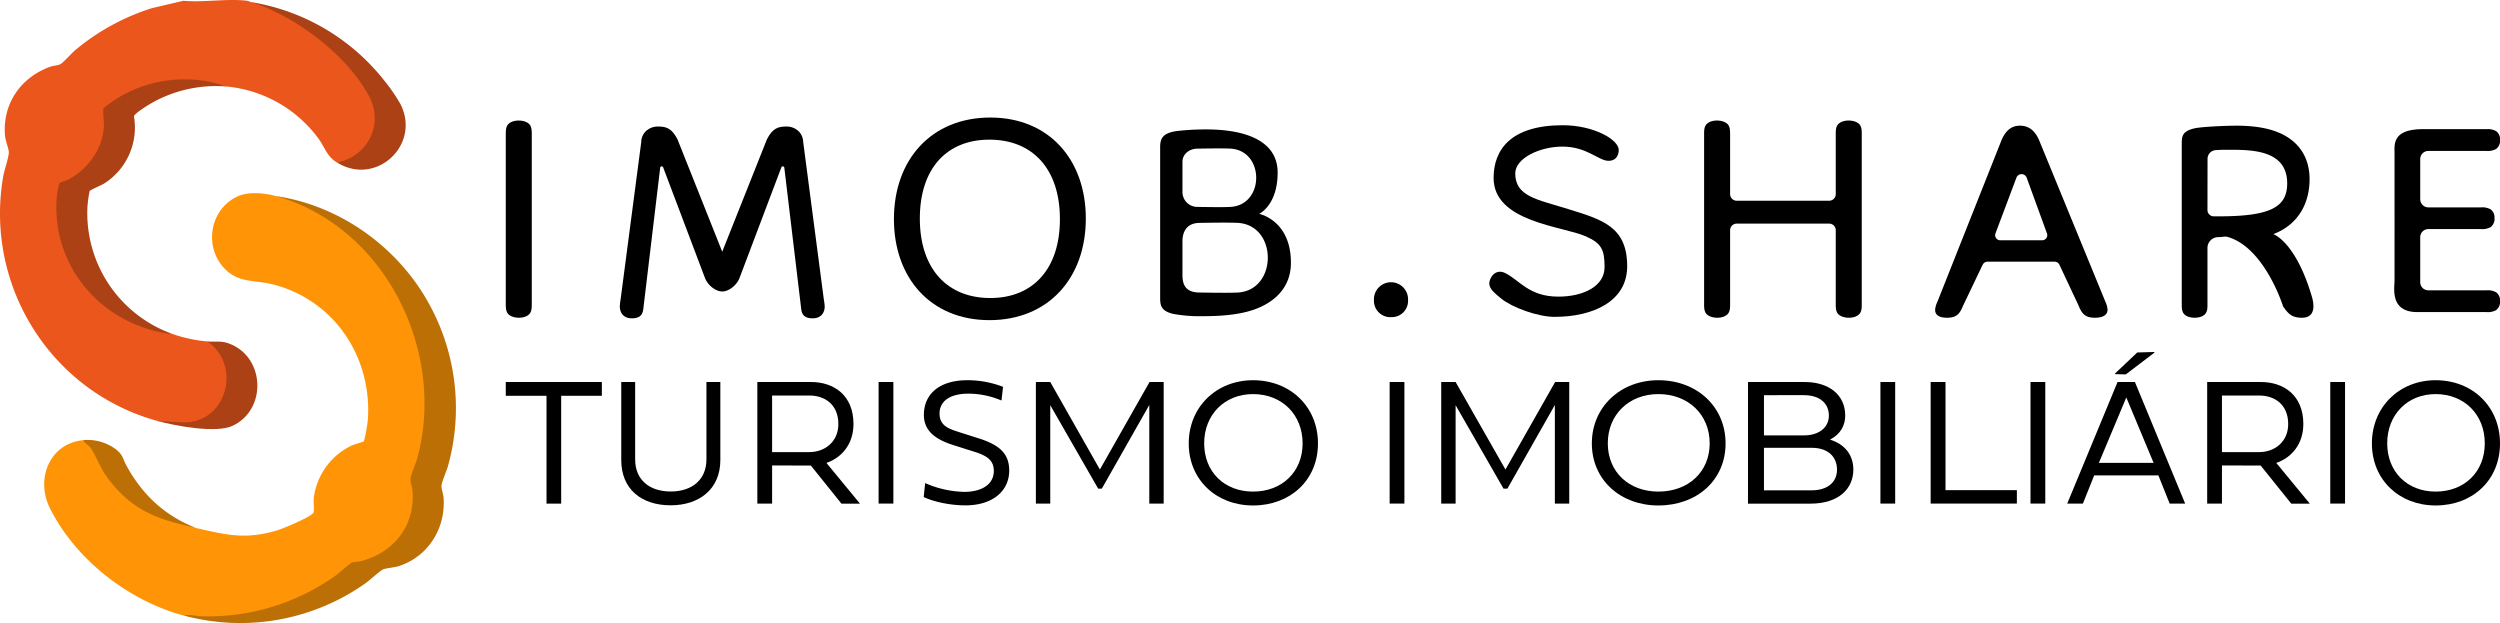
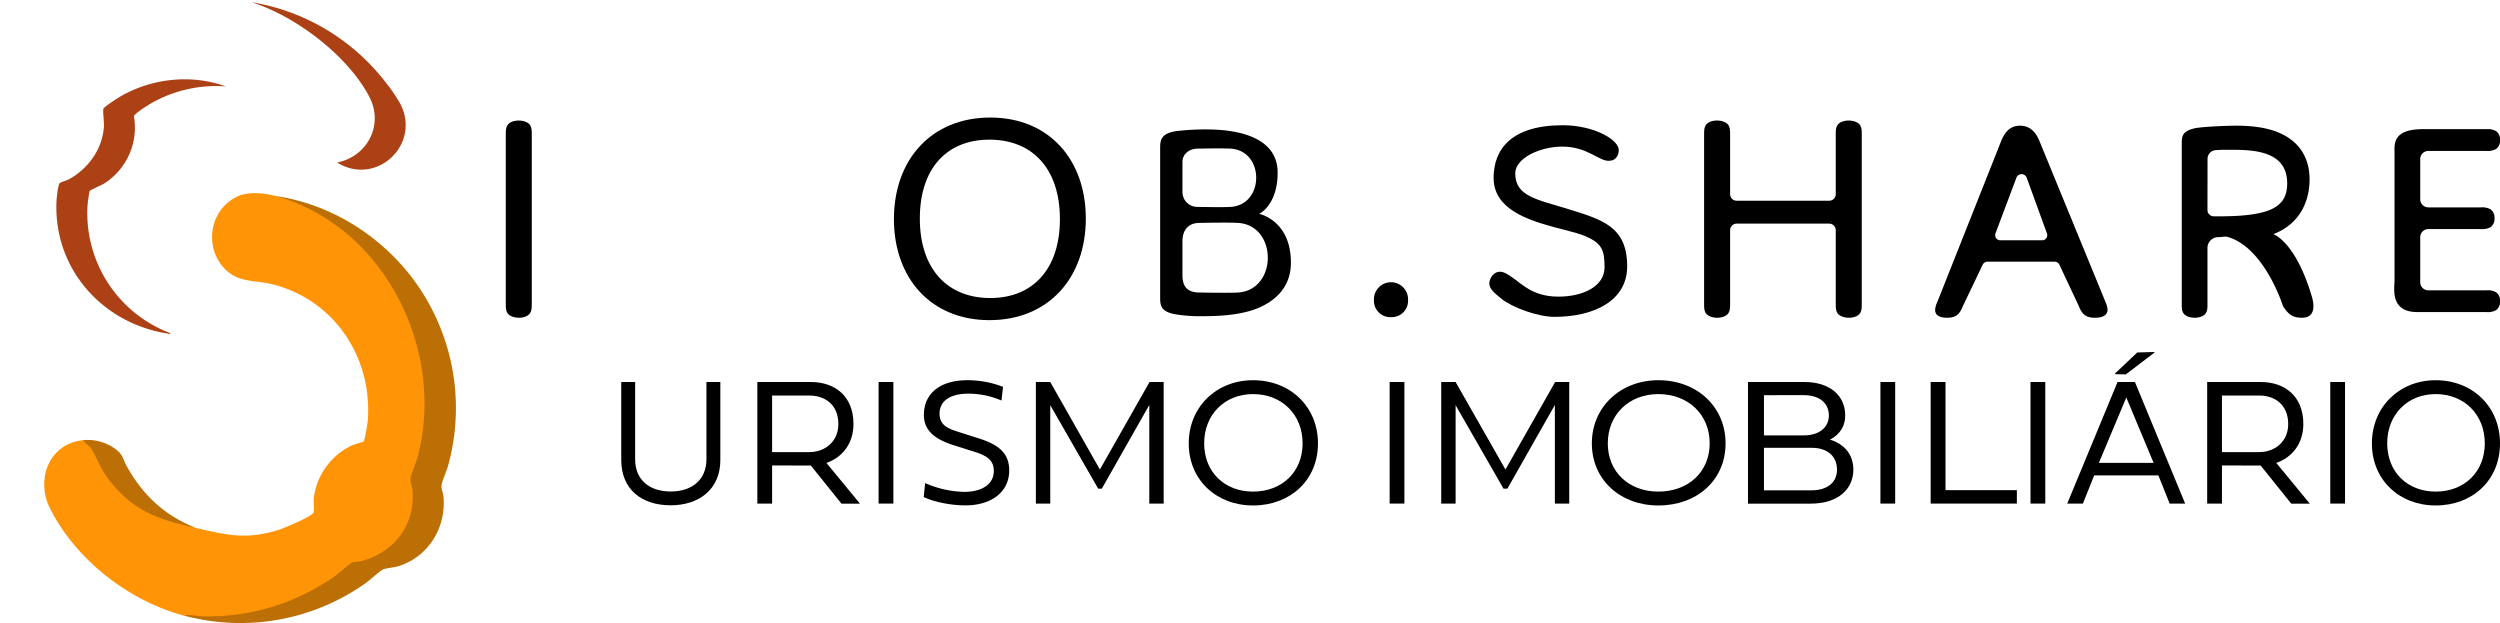
<svg xmlns="http://www.w3.org/2000/svg" viewBox="0 0 1043.29 259.99">
  <g id="Camada_2" data-name="Camada 2">
    <g id="Layer_1" data-name="Layer 1">
-       <path d="M103.15.33a14.26,14.26,0,0,1,1.71.57c7.49,1.52,14.3,5.24,20.67,9.37,14.58,9.47,44.58,35.65,25.09,53.22-2.47,2.23-6.62,4.88-10,4.34-4.28-2.65-4.89-6.12-7.79-10.1a53.82,53.82,0,0,0-38.6-21.65c-7.73-1.71-15-3-22.92-2.1C61.22,35.07,51,39.14,43.6,45.65c2,13.38-5.12,26.71-18.36,31.19-3,11.86-.24,25.67,6.17,36.34,8.68,14.44,23.35,23.08,39.67,25.87a58.79,58.79,0,0,0,15.46,3.43c4.37,1.45,7.23,6.91,8.15,11.24,3,14.08-8.68,25.59-22.67,22.87l-6.38-.93C21.23,163.41-6.48,119.3,1.31,73.78c.45-2.65,2.33-8.09,2.38-10.14,0-1.48-1.44-5-1.61-7.12C1,43.27,8.67,32.3,20.91,27.87c1.24-.45,3.27-.55,4.33-1.11s4.63-4.52,6-5.7A93.64,93.64,0,0,1,63.41,3.4L76.52.33C84.84,1.09,95.05-.7,103.15.33Z" style="fill:#ea561b" />
      <path d="M115.17,81.84c10.26,2,19.66,7.16,27.82,13.56,30.76,24.13,42.94,68.33,28.91,104.29.82,4.72,1.35,8.91.24,14-2.66,12.16-13.22,20.3-25.11,21.68-18.64,16.23-45.36,25.37-70.23,21.55-23.12-6.18-45.28-23.39-56-44.9-6-12.07-.22-26.92,13.89-28.32a11.17,11.17,0,0,1,5.11,5.47c6.42,15.49,19.74,26,36.21,29.22l5.64,1.92c12.92,2.92,20.66,5,34.07,1,2.29-.68,14.52-5.71,15.13-7.48.36-1.06-.07-4.23.06-5.67a28.09,28.09,0,0,1,15.83-22.22c.87-.39,4.81-1.55,5-1.73.54-.54,1.69-7.74,1.77-9,1.82-25.95-13.76-49.66-39.16-56.41-8.12-2.15-15.19-.44-21.24-7.38C85,102.1,87.89,87,99.32,81.89,103.78,79.89,110.49,80.53,115.17,81.84Z" style="fill:#ff9406" />
      <path d="M76.8,256.89c2.2-.61,5,.22,7.29.3a91.89,91.89,0,0,0,55.67-16.77c1.49-1.06,6.16-5.3,7.21-5.68s2.74-.3,3.95-.63c13.57-3.7,22.3-14.8,21.24-29.14-.11-1.58-.94-3.79-.86-5.11.12-1.77,2.31-6.66,2.9-8.85,12-44.57-13.54-96.41-59-109.17,27.1,4,51.45,21.73,64.29,45.76A90,90,0,0,1,187,194.31c-.56,2.12-2.65,6.69-2.76,8.41-.09,1.31.74,3.34.86,4.82,1,12.69-6.19,24.5-18.35,28.6-2.22.75-5.06.82-6.85,1.46-1,.38-5.72,4.62-7.2,5.68A90.43,90.43,0,0,1,76.8,256.89Z" style="fill:#bc6f04" />
      <path d="M94.27,36.08A54.55,54.55,0,0,0,63.63,42.8c-1.37.76-7.5,4.5-7.73,5.74a27.67,27.67,0,0,1-12.51,28.1c-1.06.65-5.82,2.67-6,3.12a50.84,50.84,0,0,0-.91,6.81,53.54,53.54,0,0,0,34.64,52.48c-.28.54-1,.17-1.39.1-27.27-4.31-47.58-27.35-46.14-55.44.06-1.2.68-6.77,1.31-7.28s2.62-1,3.47-1.4c8.3-4.41,14.35-12.65,15-22.21.11-1.66-.51-6.47-.24-7.38s6.25-4.71,7.48-5.4C63.66,32.64,80,30.89,94.27,36.08Z" style="fill:#ad4116" />
      <path d="M104.86.9a88.84,88.84,0,0,1,55.66,32.92,71.85,71.85,0,0,1,6.53,9.5c8.81,17-10,34.64-26.39,24.51,12.64-2.52,19.56-15.67,13.5-27.37C145.23,23.24,123.23,6.6,104.86.9Z" style="fill:#ad4116" />
-       <path d="M65.64,175.66l10.15.59c18.57,1,25.55-23.52,10.75-33.77,3.76.33,5.81-.48,9.64,1.1,14.55,6,15.08,27.51.86,34.13C90.16,180.92,73.12,177.72,65.64,175.66Z" style="fill:#ad4116" />
      <path d="M34.71,183.67a19.81,19.81,0,0,1,13.72,3.89c3,2.35,2.75,3.86,4.36,6.8,6.68,12.13,15.86,20.77,28.88,25.92-15.73-3.54-25.85-6.77-36.19-20.05-3.54-4.55-4.67-8.52-7.37-12.94C37.28,185.94,35.41,185.09,34.71,183.67Z" style="fill:#bc6f04" />
      <path d="M221.92,126.61c0,1.75,0,3-.75,4.12s-2.49,1.87-4.61,1.87-4-.75-4.74-1.87-.75-2.37-.75-4.12V56.28c0-1.74,0-3,.75-4.11s2.49-1.87,4.61-1.87,4,.75,4.74,1.87.75,2.37.75,4.11Z" />
      <path d="M413.27,49.05c24.49,0,39.86,17.58,39.86,42.15,0,24.94-15.73,42.4-40.22,42.4S373.05,116,373.05,91.45C373.05,66.51,388.78,49.05,413.27,49.05Zm0,75.32c17.77,0,29.05-12.1,29.05-32.92,0-21.08-11.52-33.17-29.41-33.17S383.86,70.37,383.86,91.2C383.86,112.27,395.38,124.37,413.27,124.37Z" />
      <path d="M525.46,89.25s7.72-3.54,7.72-17.24c0-14.06-15-18-29.71-18a104,104,0,0,0-12.56.7c-5.41.83-6.76,2.84-6.76,6.62v62.83c0,3.18.27,5.66,5.54,6.85a61.86,61.86,0,0,0,12.43.94c10.94,0,17.69-1.3,22.69-3.31,7.83-3.19,13.91-9.21,13.91-19C538.72,91.85,525.46,89.25,525.46,89.25Zm-32-21.69c0-3.36,2.94-5.53,6.36-5.53,0,0,10.34-.21,13.77,0,14.19.89,14.19,23.42,0,24.31-3.43.22-13.77,0-13.77,0a6.19,6.19,0,0,1-6.36-6.12Zm23.23,54.51c-4,.25-16.06,0-16.06,0-5.79,0-7.17-3.15-7.17-7.32V100.63c0-3.71,1.68-7.61,7.17-7.61,0,0,12-.26,16.06,0C533.21,94.08,533.21,121,516.67,122.07Z" />
      <path d="M580.55,132.35a6.84,6.84,0,0,1-7.18-7.18,7.12,7.12,0,1,1,14.23,0A6.8,6.8,0,0,1,580.55,132.35Z" />
      <path d="M654.34,87.22c14.18,4.42,24.71,7.24,24.71,23.91,0,14.48-14,21.1-30.34,21.1-6.9,0-17.66-3.88-22.27-7.66-2.53-2.08-4.92-3.95-4.94-6.26s2.5-6.38,6.62-4.37c6,2.94,9.91,9.85,22.19,9.85,10.45,0,19.3-4.32,19.3-12.29,0-7.23-1.22-9.93-7.74-12.83-9.69-4.34-38.57-5.93-38.57-24.41,0-11.82,7.23-22,28.89-22,12.87,0,23.34,6,23.34,10.34,0,2-1,4.52-4.21,4.52-4.25,0-9-5.94-19.28-5.94-9.55,0-19.7,4.89-19.7,11.17C632.34,82,641.4,83.19,654.34,87.22Z" />
      <path d="M776.94,126.61c0,1.75,0,3-.74,4.12s-2.5,1.87-4.62,1.87-4-.75-4.74-1.87-.75-2.37-.75-4.12V96.08a2.75,2.75,0,0,0-2.76-2.76H724.71A2.76,2.76,0,0,0,722,96.08v30.53c0,1.75,0,3-.75,4.12s-2.49,1.87-4.61,1.87-4-.75-4.74-1.87-.75-2.37-.75-4.12V56.28c0-1.74,0-3,.75-4.11s2.49-1.87,4.61-1.87,4,.75,4.74,1.87.75,2.37.75,4.11V81a2.77,2.77,0,0,0,2.76,2.77h38.62A2.76,2.76,0,0,0,766.09,81V56.28c0-1.74,0-3,.75-4.11s2.5-1.87,4.62-1.87,4,.75,4.74,1.87.74,2.37.74,4.11Z" />
      <path d="M857.26,109.21H829.41a2.26,2.26,0,0,0-2,1.24l-8.16,17.06c-1.28,3-2.31,5.09-6.69,5.09-3.6,0-5-1.33-5-3.27a8.76,8.76,0,0,1,.9-3.27l26.75-67.43c1.55-3.63,3.75-6.18,7.74-6.18s6.44,2.42,8,6.06l27.67,67.43a9.42,9.42,0,0,1,.9,3.27c0,2.06-1.67,3.39-5.27,3.39-4,0-5.41-1.58-6.83-5.09l-8-17.05A2.25,2.25,0,0,0,857.26,109.21Zm-22.43-8.94h17.3a2.14,2.14,0,0,0,2.13-2.78l-8.51-23.38a2.29,2.29,0,0,0-4.25,0l-8.79,23.38A2.13,2.13,0,0,0,834.83,100.27Z" />
      <path d="M929.56,98.85c-1-.28-2.27.11-3.73.11h-.1a4.51,4.51,0,0,0-4.52,4.5v23.31c0,1.7,0,2.91-.75,4s-2.37,1.82-4.61,1.82-3.87-.73-4.62-1.82-.75-2.31-.75-4V60.35c0-3.28,0-5.59,5.37-6.8,2.62-.61,12.42-1.1,17.54-1.1,6.23,0,13.47.73,19.21,3.65,7.23,3.64,11.22,10.08,11.22,18.7,0,10.08-4.77,19-15.12,22.9,0,0,9.36,3.11,16.13,26.28.93,3.2,1.54,8.62-4.2,8.62-4.49,0-5.86-1.94-7.86-4.74C952.77,127.86,945.14,103.28,929.56,98.85Zm-8.35-11.22a2.64,2.64,0,0,0,2.53,2.65c.62,0,1.36,0,2.21,0,21.6,0,28.53-3.86,28.53-13.77,0-14.66-16.3-14-26-14-1.41,0-2.71.06-3.82.14a3.65,3.65,0,0,0-3.42,3.65Z" />
      <path d="M1010,83.16a3.38,3.38,0,0,0,3.38,3.38h22a7.07,7.07,0,0,1,4,.83A4.19,4.19,0,0,1,1041,91a4.28,4.28,0,0,1-1.62,3.78,7.15,7.15,0,0,1-4,.82h-22A3.38,3.38,0,0,0,1010,99v18.77a3.38,3.38,0,0,0,3.38,3.38h24.3a7.07,7.07,0,0,1,4,.83,4.19,4.19,0,0,1,1.62,3.66,4.28,4.28,0,0,1-1.62,3.78,7.07,7.07,0,0,1-4,.82h-28.85c-11.61,0-9.55-10-9.55-13.41V64c0-3.55-1.1-10.1,11.86-10.1h26.54a7.07,7.07,0,0,1,4,.83,4.18,4.18,0,0,1,1.62,3.66,4.24,4.24,0,0,1-1.62,3.77,7.07,7.07,0,0,1-4,.83h-24.3a3.38,3.38,0,0,0-3.38,3.38Z" />
-       <path d="M343.78,124.84l-8.59-65.55a6.56,6.56,0,0,0-1.82-4.42,7.19,7.19,0,0,0-5.32-2.06c-3.49,0-5.82.9-8.18,5.74l0,.05-18.47,46.45L282.91,58.6s0,0,0-.05c-2.36-4.84-4.69-5.74-8.18-5.74a7.19,7.19,0,0,0-5.32,2.06,6.51,6.51,0,0,0-1.81,4.42L259,124.84a25.34,25.34,0,0,0-.34,3c0,2.75,1.58,5,5,5,3.72,0,4.62-1.79,4.85-4.31l7-58.55a.64.64,0,0,1,1.23-.15l17.58,46.49c1.35,3,4.5,5.32,7.09,5.32s5.74-2.33,7.09-5.32l17.58-46.49a.64.64,0,0,1,1.23.15l7,58.55c.23,2.52,1.13,4.31,4.85,4.31,3.38,0,5-2.22,5-5A27.61,27.61,0,0,0,343.78,124.84Z" />
-       <path d="M234.19,165.17v45h-6.12v-45h-17v-5.75h40.09v5.75Z" />
      <path d="M259.26,159.42h5.8V191.7c0,8.59,6,13.41,14.84,13.41,9.07,0,14.91-5.08,14.91-13.41V159.42h5.8V192c0,12.22-8.93,18.87-20.71,18.87-12.3,0-20.64-6.8-20.64-18.87Z" />
      <path d="M322.21,194.24v15.91h-6.16V159.42h22.42c9.52,0,17.7,5.53,17.7,17.52,0,8.29-4.78,14-11.28,16.25l14,17h-7.73l-12.78-15.91Zm0-5.57h15.55c6.57,0,12.1-4.41,12.1-11.69,0-8.07-5.53-11.92-12.1-11.92H322.21Z" />
      <path d="M366.65,159.42h6.17v50.73h-6.17Z" />
      <path d="M398.1,185.83c-6.8-2.13-12.55-5.45-12.55-12.66,0-8.89,6.72-14.5,18.08-14.5a40.8,40.8,0,0,1,14.95,2.77l-.64,5.71a35.17,35.17,0,0,0-13.79-2.87c-7.43,0-12.06,2.91-12.06,8.33s4.44,6.5,8.89,7.95l8,2.55c8.29,2.72,12.18,6.35,12.18,13.26,0,8.7-7.14,14.53-18.27,14.53-6,0-13-1.38-17.41-3.47l.59-5.83a42.63,42.63,0,0,0,16.33,3.66c7.4,0,12.33-3.18,12.33-8.7,0-4.08-2.24-6.21-8-8Z" />
      <path d="M458.29,203.93l-20-34.84v41.06h-6V159.42h6L459,195.94l20.72-36.52h5.9v50.73h-6V169l-19.81,34.91Z" />
      <path d="M579.92,159.42h6.16v50.73h-6.16Z" />
      <path d="M692.06,158.67c16.11,0,28.05,11.06,28.05,26.38s-11.94,25.89-28.05,25.89c-15.83,0-27.76-10.69-27.76-25.89S676.23,158.67,692.06,158.67Zm0,46.48c12.52,0,21.42-8.22,21.42-20.14s-8.86-20.55-21.42-20.55c-12.28,0-21.1,8.59-21.1,20.55S679.78,205.15,692.06,205.15Z" />
      <path d="M729.46,159.42h23.67c10.09,0,16.91,5.34,16.91,14,0,4-1.85,7.7-6.34,10.05,6.06,1.87,9.73,6.28,9.73,12.52,0,7.92-6.09,14.19-17.88,14.19H729.46Zm6.67,22.27h16.79c6.06,0,10.3-3.22,10.3-8.26,0-5.19-3.92-8.52-10.42-8.52H736.13Zm19.94,5.19H736.13v17.74h19.94c6.1,0,10.54-3,10.54-8.63C766.61,190.73,763,186.88,756.07,186.88Z" />
      <path d="M784.73,159.42h6.16v50.73h-6.16Z" />
      <path d="M805.69,210.15V159.42h6.2v45.13h29.78v5.6Z" />
      <path d="M847.36,159.42h6.17v50.73h-6.17Z" />
      <path d="M911.9,210.15h-6.47l-4.7-11.76H873.94l-4.71,11.76h-6.54l21-50.73h7.25Zm-36-17h22.83l-11.39-27.28Zm11.17-36.91-4.28-.09a.18.18,0,0,1-.12-.31l9.19-8.7a.21.21,0,0,1,.12-.05l6.91-.2a.18.18,0,0,1,.11.32l-11.82,9A.15.15,0,0,1,887.05,156.21Z" />
      <path d="M927.26,194.24v15.91h-6.17V159.42h22.42c9.52,0,17.71,5.53,17.71,17.52,0,8.29-4.79,14-11.29,16.25l14,17h-7.74l-12.78-15.91Zm0-5.57H942.8c6.57,0,12.1-4.41,12.1-11.69,0-8.07-5.53-11.92-12.1-11.92H927.26Z" />
      <path d="M972.46,159.42h6.16v50.73h-6.16Z" />
      <path d="M1016.43,158.67c15.43,0,26.86,11.06,26.86,26.38s-11.43,25.89-26.86,25.89c-15.17,0-26.6-10.69-26.6-25.89S1001.26,158.67,1016.43,158.67Zm0,46.48c12,0,20.51-8.22,20.51-20.14s-8.48-20.55-20.51-20.55c-11.77,0-20.21,8.59-20.21,20.55S1004.66,205.15,1016.43,205.15Z" />
      <path d="M627.45,203.93l-20-34.84v41.06h-6V159.42h6l20.8,36.52,20.73-36.52h5.89v50.73h-6V169l-19.8,34.91Z" />
      <path d="M522.91,158.67c15.56,0,27.1,11.06,27.1,26.38s-11.54,25.89-27.1,25.89c-15.3,0-26.83-10.69-26.83-25.89S507.61,158.67,522.91,158.67Zm0,46.48c12.1,0,20.69-8.22,20.69-20.14s-8.56-20.55-20.69-20.55c-11.87,0-20.39,8.59-20.39,20.55S511,205.15,522.91,205.15Z" />
    </g>
  </g>
</svg>